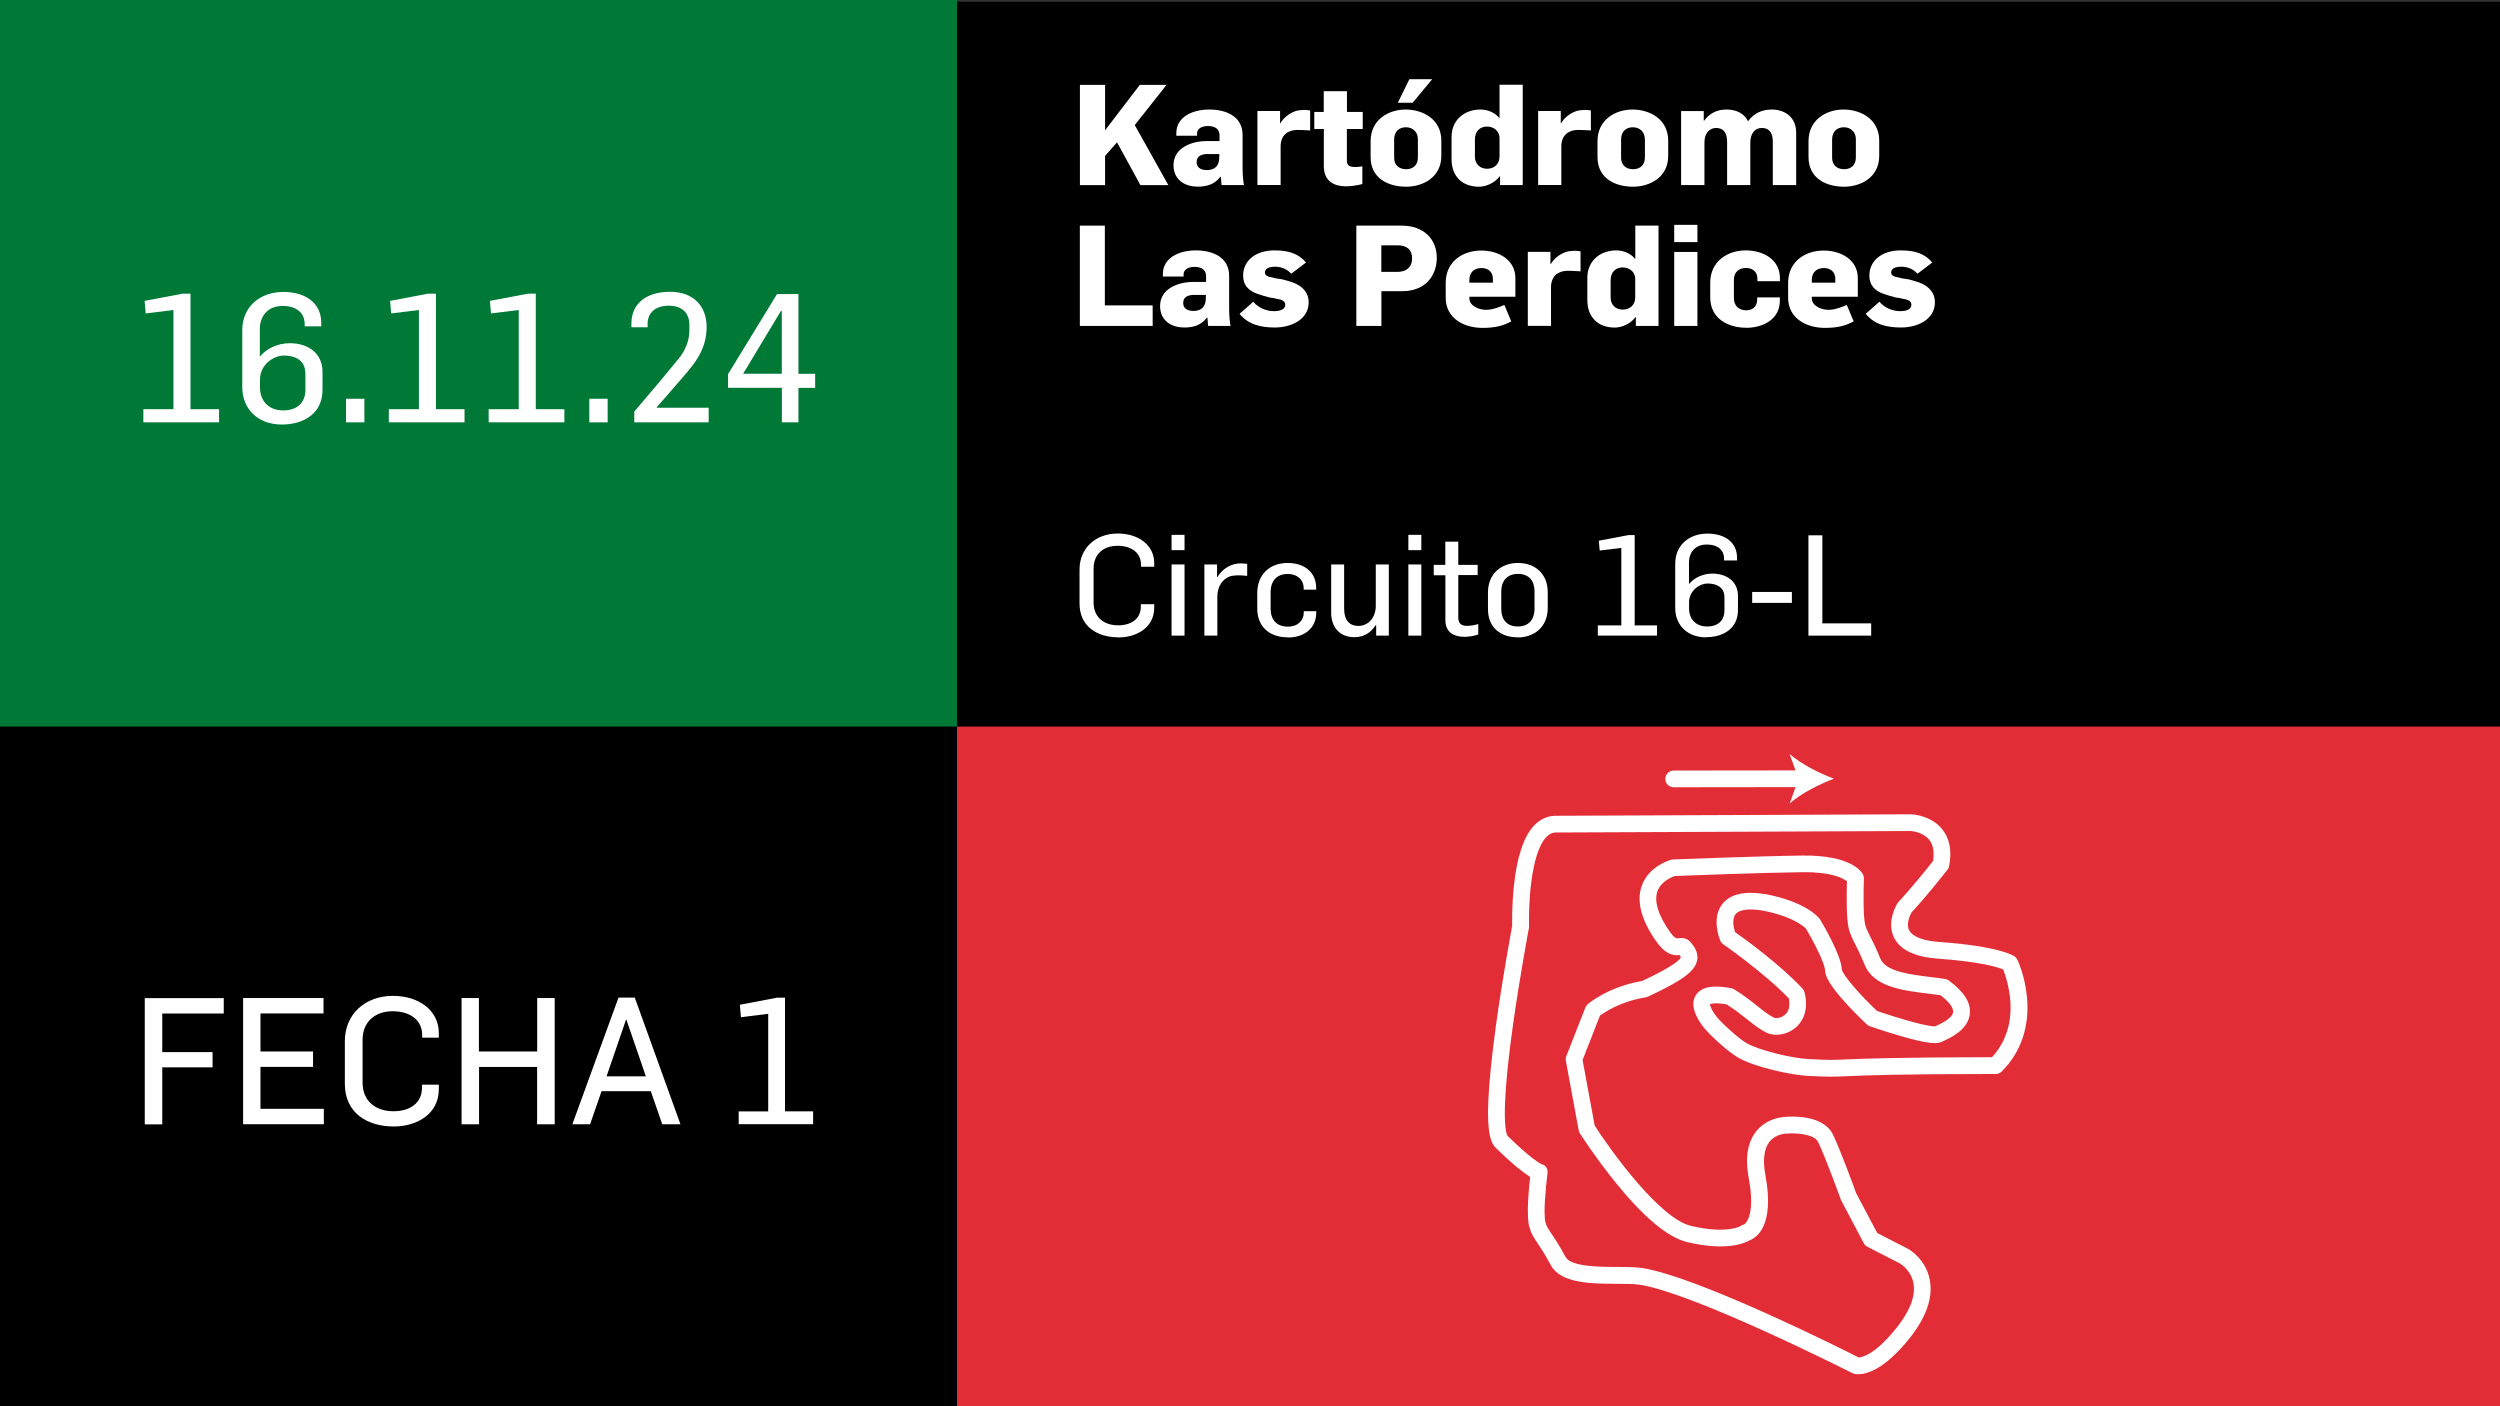
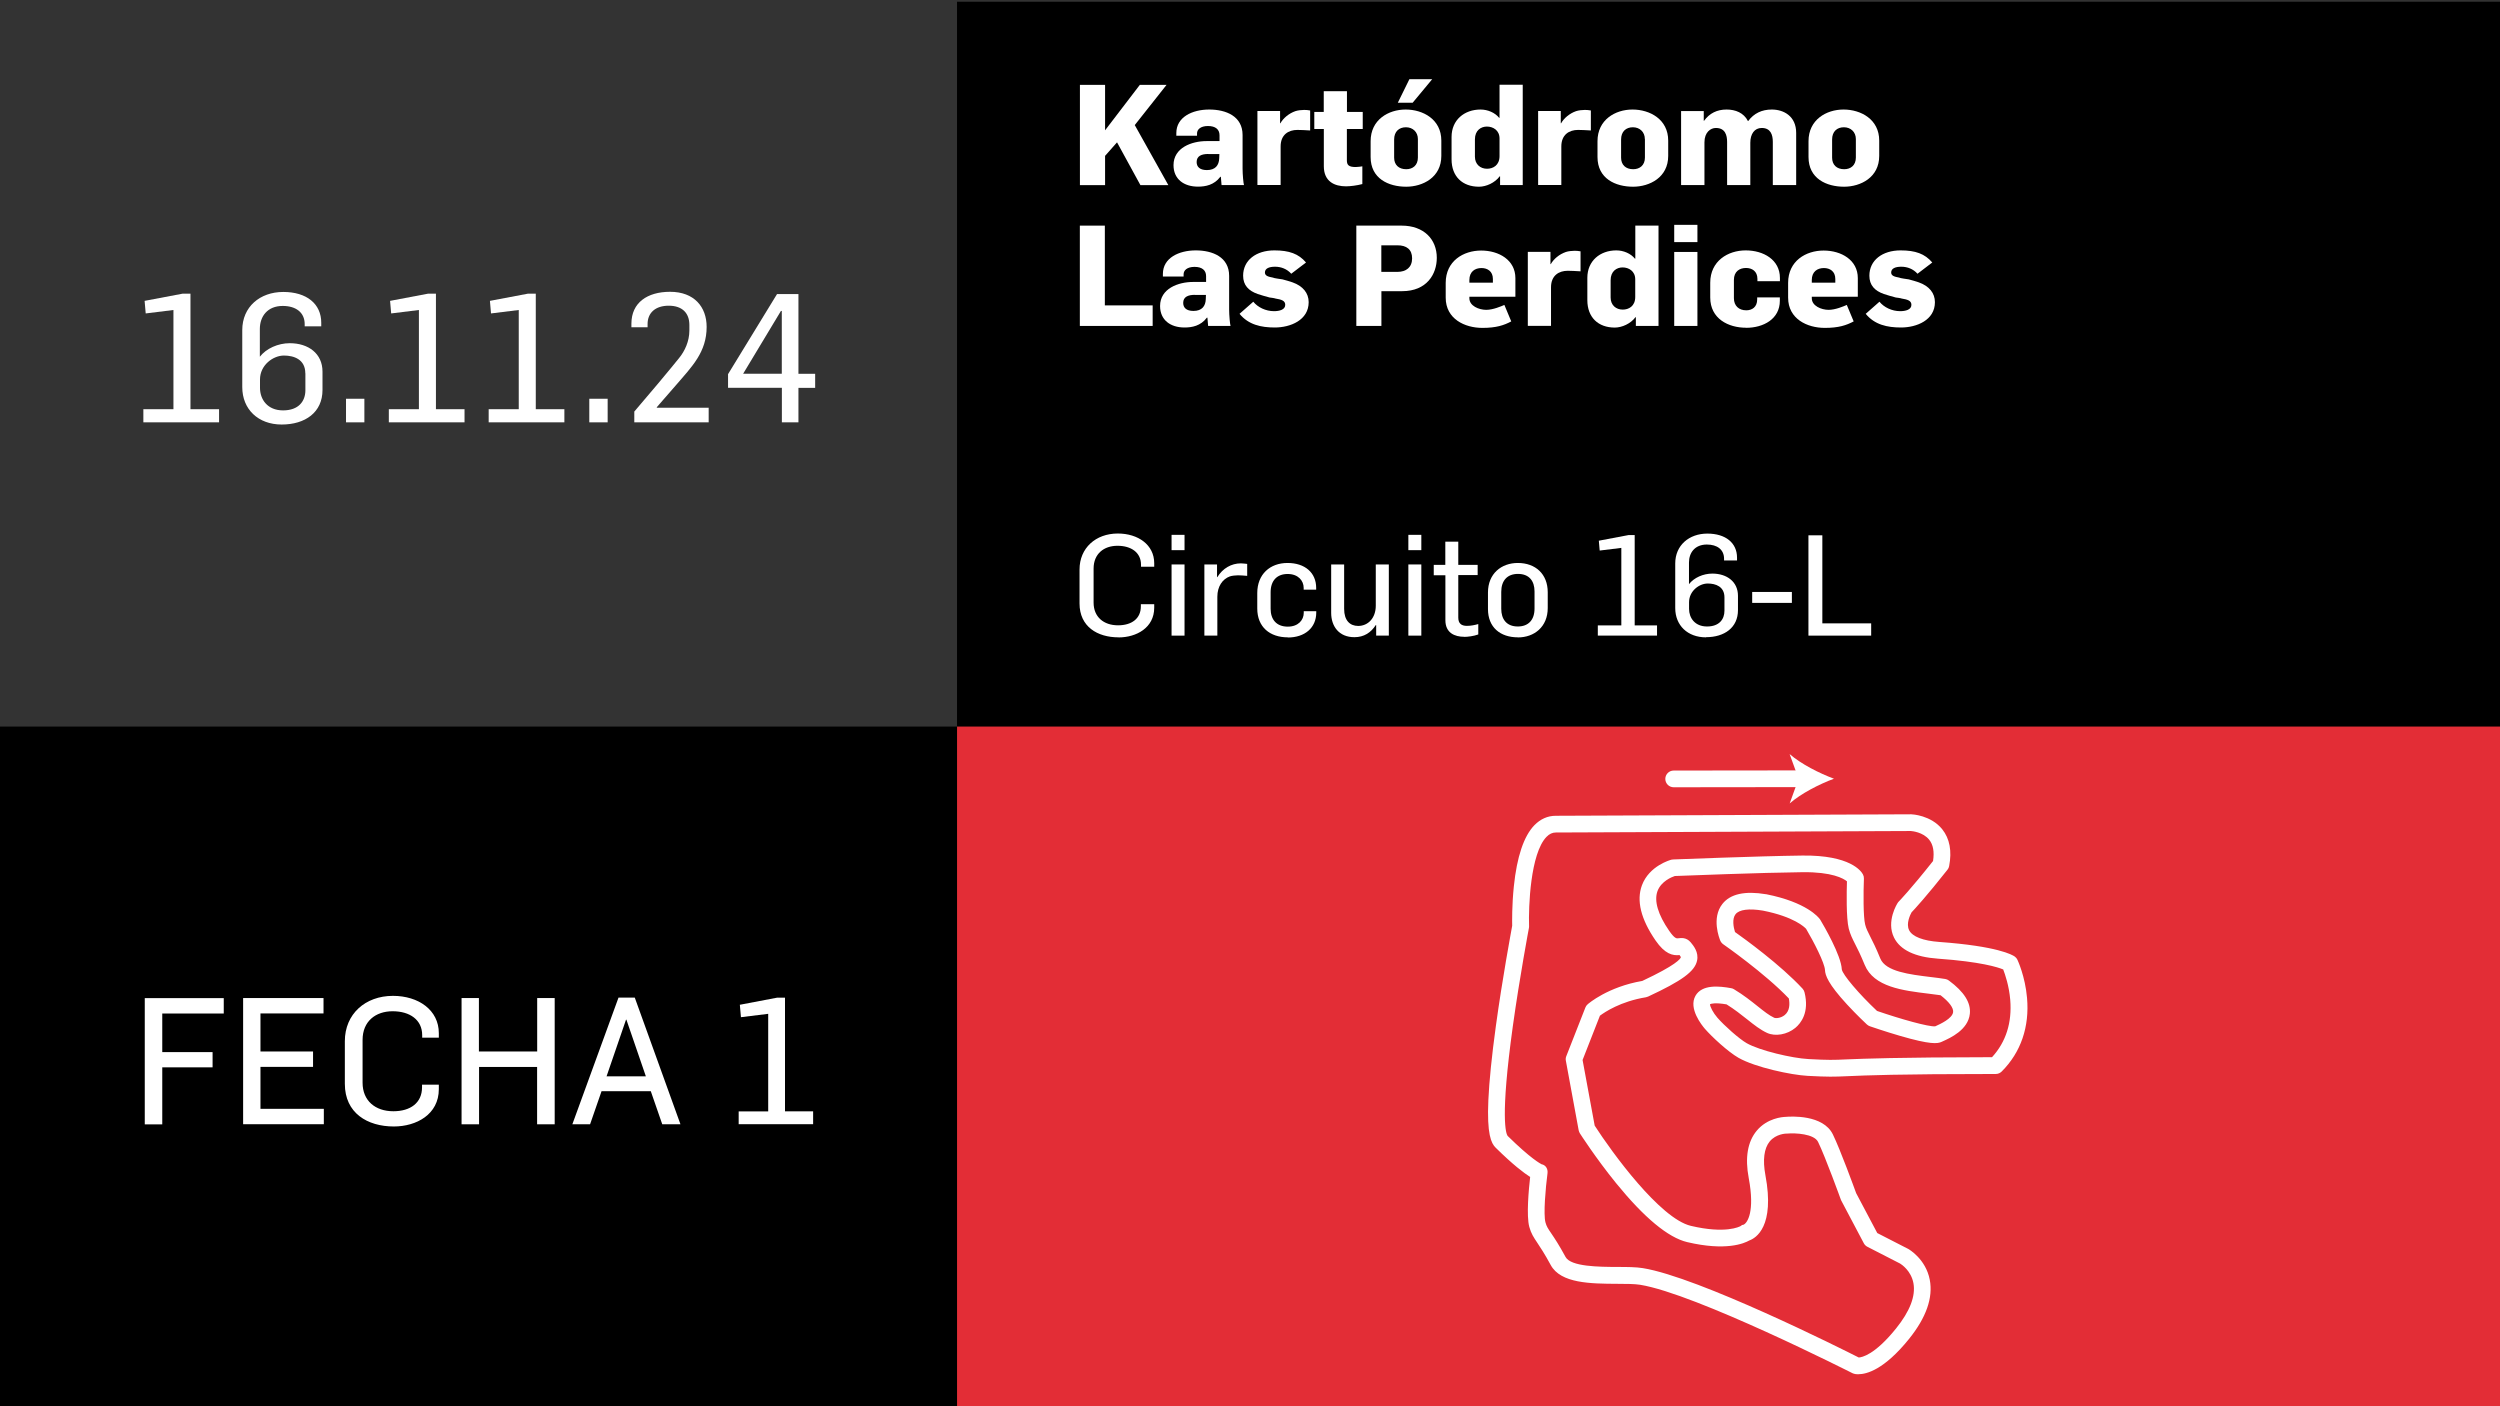
<svg xmlns="http://www.w3.org/2000/svg" id="Capa_2" data-name="Capa 2" viewBox="0 0 320 180">
  <rect x="0" y="0" width="320" height="180" fill="#333333" stroke="none" />
  <defs>
    <style> .cls-1 { fill: #fff; } .cls-2 { fill: #007836; } .cls-3 { fill: #e32d36; } </style>
  </defs>
  <g id="Capa_1-2" data-name="Capa 1">
    <g>
      <path d="M122.5.22h197.5v93.04H122.5V.22Z" />
      <path class="cls-3" d="M122.5,93h197.5v87H122.5v-87Z" />
      <g>
-         <path class="cls-2" d="M0,0h122.5v93.04H0V0Z" />
        <g>
          <path class="cls-1" d="M18.35,54.06v-1.68h3.85v-12.7l-3.55.44-.14-1.61,4.86-.92h1.01v14.79h3.66v1.68h-9.7Z" />
          <path class="cls-1" d="M36.06,54.34c-3.02,0-5.05-1.96-5.05-4.79v-7.3c0-2.97,2.26-4.88,5.25-4.88s4.86,1.52,4.86,3.94v.46h-2.12v-.28c0-1.5-1.13-2.33-2.81-2.33-1.96,0-2.93,1.34-2.93,2.95v3.55c.83-1.06,2.33-1.73,3.83-1.73,2.37,0,4.19,1.31,4.19,3.64v2.35c0,2.86-2.21,4.42-5.23,4.42ZM39.08,47.79c0-1.77-1.43-2.28-2.74-2.28-1.38,0-3.06,1.22-3.06,3.06v1.08c0,1.47.95,2.88,2.95,2.88s2.86-1.18,2.86-2.58v-2.17Z" />
          <path class="cls-1" d="M44.29,54.06v-3.02h2.35v3.02h-2.35Z" />
          <path class="cls-1" d="M49.77,54.06v-1.68h3.85v-12.7l-3.55.44-.14-1.61,4.86-.92h1.01v14.79h3.66v1.68h-9.7Z" />
          <path class="cls-1" d="M62.55,54.06v-1.68h3.85v-12.7l-3.55.44-.14-1.61,4.86-.92h1.01v14.79h3.66v1.68h-9.7Z" />
          <path class="cls-1" d="M75.43,54.06v-3.02h2.35v3.02h-2.35Z" />
          <path class="cls-1" d="M81.19,54.06v-1.38l2.97-3.5c.95-1.11,2.74-3.32,2.74-3.32.76-.92,1.34-2.19,1.34-3.55v-.71c0-1.52-.9-2.47-2.65-2.47-1.66,0-2.7.88-2.7,2.35v.41h-2.07v-.46c0-2.7,2.05-4.08,4.95-4.08,3.09,0,4.68,1.94,4.68,4.49,0,3.23-1.87,5.07-3.89,7.42l-2.49,2.86v.07h6.64v1.87h-9.52Z" />
          <path class="cls-1" d="M102.2,49.64v4.42h-2.12v-4.42h-6.89v-1.75l6.27-10.25h2.74v10.21h2.14v1.8h-2.14ZM100.08,39.8h-.12l-4.84,8.04h4.95v-8.04Z" />
        </g>
      </g>
      <g>
        <path d="M0,93h122.5v87H0v-87Z" />
        <g>
          <path class="cls-1" d="M20.77,129.73v4.94h6.44v1.95h-6.44v7.3h-2.24v-16.16h10.11v1.97h-7.86Z" />
          <path class="cls-1" d="M31.12,143.91v-16.16h10.29v1.97h-8.07v4.87h6.73v1.97h-6.73v5.37h8.11v1.97h-10.33Z" />
          <path class="cls-1" d="M50.42,144.19c-3.4,0-6.28-1.72-6.28-5.46v-5.46c0-3.47,2.61-5.8,6.16-5.8,3.26,0,5.87,1.81,5.87,4.78v.57h-2.13v-.32c0-1.97-1.59-3.06-3.78-3.06s-3.85,1.29-3.85,3.67v5.48c0,2.29,1.61,3.65,3.94,3.65,2.2,0,3.67-1.09,3.67-3.06v-.34h2.15v.57c0,3.24-2.88,4.78-5.76,4.78Z" />
          <path class="cls-1" d="M68.75,143.91v-7.34h-7.43v7.34h-2.24v-16.16h2.22v6.84h7.46v-6.84h2.24v16.16h-2.24Z" />
          <path class="cls-1" d="M84.77,143.91l-1.47-4.24h-6.3l-1.47,4.24h-2.27l5.91-16.22h2.08l5.85,16.22h-2.33ZM80.17,130.52h-.04l-2.49,7.25h5.03l-2.49-7.25Z" />
          <path class="cls-1" d="M94.55,143.91v-1.65h3.78v-12.49l-3.49.43-.14-1.59,4.78-.91h1v14.55h3.6v1.65h-9.54Z" />
        </g>
      </g>
      <g>
        <path class="cls-1" d="M145.97,23.69l-2.99-5.47-1.53,1.73v3.75h-3.22v-12.84h3.22v5.82l4.45-5.82h3.42l-4.07,5.15,4.3,7.69h-3.58Z" />
        <path class="cls-1" d="M156.36,23.69c0-.07-.09-.97-.09-1.06h-.07c-.79,1.06-1.91,1.26-2.86,1.26-1.82,0-3.13-.97-3.13-2.75,0-2.23,2.32-3.08,4.23-3.08h1.66v-.74c0-.76-.52-1.19-1.48-1.19s-1.4.45-1.4.95v.29h-2.65v-.34c0-2.05,2.05-3.01,4.21-3.01s4.27.86,4.27,3.26v4.32c0,.72.11,1.91.18,2.09h-2.86ZM154.66,19.71c-.86,0-1.49.25-1.49,1.03,0,.61.4,1.03,1.31,1.03,1.08,0,1.55-.61,1.58-1.51l.02-.54h-1.42Z" />
        <path class="cls-1" d="M166.06,16.63c-1.12,0-2.14.59-2.14,2.12v4.93h-2.97v-9.47h2.9v1.57h.04c.36-.65,1.08-1.26,1.91-1.55.32-.11.81-.16,1.13-.16.22,0,.52.02.77.07v2.56c-.31-.04-1.51-.07-1.64-.07Z" />
        <path class="cls-1" d="M172.4,16.5v4.02c0,.59.22.86,1.13.86.29,0,.72-.07.85-.09v2.27c-.67.18-1.55.29-2.09.29-1.44,0-2.84-.59-2.84-2.57v-4.77h-1.22v-2.18h1.21v-2.66h2.97v2.66h2.02v2.18h-2.02Z" />
        <path class="cls-1" d="M180,23.9c-2.27,0-4.56-1.04-4.56-3.8v-2.03c0-2.74,2.27-4.05,4.48-4.05s4.57,1.24,4.57,3.98v1.96c0,2.75-2.38,3.94-4.5,3.94ZM181.49,17.8c0-.9-.65-1.51-1.53-1.51s-1.51.54-1.51,1.57v2.32c0,.92.59,1.48,1.55,1.48.83,0,1.49-.5,1.49-1.49v-2.36ZM180.81,13.15h-1.89l1.48-3.01h2.92l-2.5,3.01Z" />
        <path class="cls-1" d="M192.01,23.69v-1.12h-.05c-.61.83-1.73,1.33-2.65,1.33-2.12,0-3.51-1.31-3.51-3.51v-2.86c0-2.18,1.64-3.51,3.71-3.51.92,0,1.85.4,2.38,1.06h.05v-4.23h2.97v12.84h-2.9ZM191.94,17.73c0-1.06-.83-1.53-1.62-1.53-.74,0-1.53.47-1.53,1.64v2.21c0,.99.7,1.55,1.55,1.55.76,0,1.6-.43,1.6-1.62v-2.25Z" />
        <path class="cls-1" d="M201.99,16.63c-1.12,0-2.14.59-2.14,2.12v4.93h-2.97v-9.47h2.9v1.57h.04c.36-.65,1.08-1.26,1.91-1.55.32-.11.81-.16,1.13-.16.22,0,.52.02.77.07v2.56c-.31-.04-1.51-.07-1.64-.07Z" />
        <path class="cls-1" d="M209.04,23.9c-2.27,0-4.56-1.04-4.56-3.8v-2.03c0-2.74,2.27-4.05,4.48-4.05s4.57,1.24,4.57,3.98v1.96c0,2.75-2.38,3.94-4.5,3.94ZM210.54,17.8c0-.9-.65-1.51-1.53-1.51s-1.51.54-1.51,1.57v2.32c0,.92.59,1.48,1.55,1.48.83,0,1.5-.5,1.5-1.49v-2.36Z" />
        <path class="cls-1" d="M226.92,23.69v-5.53c0-.9-.27-1.78-1.42-1.78-.92,0-1.46.76-1.46,1.89v5.42h-2.97v-5.51c0-.86-.23-1.8-1.44-1.8-.67,0-1.46.54-1.46,1.84v5.47h-2.99v-9.47h2.9v1.24h.04c.7-.97,1.67-1.44,2.88-1.44,1.13,0,2.2.41,2.74,1.48l.04-.02c.72-.97,1.73-1.46,3.01-1.46,1.53,0,3.12.85,3.12,2.99v6.68h-2.97Z" />
        <path class="cls-1" d="M236.05,23.9c-2.27,0-4.56-1.04-4.56-3.8v-2.03c0-2.74,2.27-4.05,4.48-4.05s4.57,1.24,4.57,3.98v1.96c0,2.75-2.38,3.94-4.5,3.94ZM237.55,17.8c0-.9-.65-1.51-1.53-1.51s-1.51.54-1.51,1.57v2.32c0,.92.59,1.48,1.55,1.48.83,0,1.49-.5,1.49-1.49v-2.36Z" />
        <path class="cls-1" d="M138.22,41.72v-12.84h3.2v10.21h6.12v2.63h-9.33Z" />
        <path class="cls-1" d="M154.64,41.72c0-.07-.09-.97-.09-1.06h-.07c-.79,1.06-1.91,1.26-2.86,1.26-1.82,0-3.13-.97-3.13-2.75,0-2.23,2.32-3.08,4.23-3.08h1.66v-.74c0-.76-.52-1.19-1.48-1.19s-1.4.45-1.4.95v.29h-2.65v-.34c0-2.05,2.05-3.01,4.21-3.01s4.27.86,4.27,3.26v4.32c0,.72.11,1.91.18,2.09h-2.86ZM152.95,37.74c-.87,0-1.5.25-1.5,1.03,0,.61.4,1.03,1.31,1.03,1.08,0,1.55-.61,1.58-1.51l.02-.54h-1.42Z" />
        <path class="cls-1" d="M163.18,41.92c-1.78,0-3.38-.36-4.52-1.75l1.76-1.55c.58.72,1.6,1.21,2.65,1.21.68,0,1.44-.18,1.44-.81,0-.54-.49-.68-1.26-.81-.05-.04-.7-.13-.74-.13-.23-.05-1.35-.38-1.53-.45-1.17-.41-1.86-1.13-1.86-2.34,0-1.98,1.66-3.24,4-3.24,1.89,0,3.1.43,4.05,1.55l-1.89,1.44c-.54-.61-1.3-.9-2.07-.9s-1.3.22-1.3.74c0,.43.43.54,1.01.65.14.09,1.1.2,1.24.23.2.05,1.13.31,1.28.38,1.33.47,2.07,1.37,2.07,2.54,0,2.3-2.34,3.24-4.34,3.24Z" />
        <path class="cls-1" d="M179.48,37.27h-2.66v4.45h-3.21v-12.84h5.8c2.85,0,4.5,1.75,4.5,4.12,0,2.11-1.3,4.27-4.43,4.27ZM178.88,31.4h-2.07v3.4h2.07c1.1,0,1.87-.58,1.87-1.73s-.72-1.67-1.87-1.67Z" />
        <path class="cls-1" d="M188.08,37.96v.22c0,.97,1.21,1.48,2.16,1.48.86,0,1.91-.45,2.32-.63l.88,2.11c-.94.5-1.93.83-3.69.83-2.27,0-4.7-1.15-4.7-3.87v-1.89c0-2.81,2.27-4.14,4.54-4.14s4.38,1.21,4.38,3.53v2.38h-5.89ZM191.09,35.71c0-.99-.7-1.4-1.46-1.4-.85,0-1.55.47-1.55,1.53v.34h3.01v-.47Z" />
        <path class="cls-1" d="M200.67,34.66c-1.12,0-2.14.59-2.14,2.12v4.93h-2.97v-9.47h2.9v1.57h.04c.36-.65,1.08-1.26,1.91-1.55.32-.11.81-.16,1.13-.16.22,0,.52.02.77.07v2.56c-.31-.04-1.51-.07-1.64-.07Z" />
        <path class="cls-1" d="M209.39,41.72v-1.12h-.05c-.61.83-1.73,1.33-2.65,1.33-2.12,0-3.51-1.31-3.51-3.51v-2.86c0-2.18,1.64-3.51,3.71-3.51.92,0,1.85.4,2.38,1.06h.05v-4.23h2.97v12.84h-2.9ZM209.31,35.76c0-1.06-.83-1.53-1.62-1.53-.74,0-1.53.47-1.53,1.64v2.21c0,.99.7,1.55,1.55,1.55.76,0,1.6-.43,1.6-1.62v-2.25Z" />
        <path class="cls-1" d="M214.3,30.99v-2.21h2.97v2.21h-2.97ZM214.3,41.72v-9.47h2.97v9.47h-2.97Z" />
        <path class="cls-1" d="M223.5,41.95c-2.27,0-4.59-1.15-4.59-3.87v-1.89c0-2.79,2.27-4.14,4.54-4.14s4.38,1.19,4.38,3.53v.41h-2.88v-.29c0-.99-.7-1.4-1.46-1.4-.83,0-1.55.45-1.55,1.53v2.34c0,.97.63,1.55,1.58,1.55.74,0,1.4-.41,1.4-1.4v-.25h2.9v.43c0,2.34-2.11,3.46-4.32,3.46Z" />
        <path class="cls-1" d="M231.91,37.96v.22c0,.97,1.21,1.48,2.16,1.48.86,0,1.91-.45,2.32-.63l.88,2.11c-.94.5-1.93.83-3.69.83-2.27,0-4.7-1.15-4.7-3.87v-1.89c0-2.81,2.27-4.14,4.54-4.14s4.38,1.21,4.38,3.53v2.38h-5.89ZM234.92,35.71c0-.99-.7-1.4-1.46-1.4-.85,0-1.55.47-1.55,1.53v.34h3.01v-.47Z" />
        <path class="cls-1" d="M243.33,41.92c-1.78,0-3.38-.36-4.52-1.75l1.76-1.55c.58.72,1.6,1.21,2.65,1.21.68,0,1.44-.18,1.44-.81,0-.54-.49-.68-1.26-.81-.05-.04-.7-.13-.74-.13-.23-.05-1.35-.38-1.53-.45-1.17-.41-1.85-1.13-1.85-2.34,0-1.98,1.66-3.24,4-3.24,1.89,0,3.1.43,4.05,1.55l-1.89,1.44c-.54-.61-1.3-.9-2.07-.9s-1.3.22-1.3.74c0,.43.43.54,1.01.65.14.09,1.1.2,1.24.23.2.05,1.13.31,1.28.38,1.33.47,2.07,1.37,2.07,2.54,0,2.3-2.34,3.24-4.34,3.24Z" />
        <path class="cls-1" d="M143.17,81.58c-2.7,0-4.99-1.37-4.99-4.34v-4.34c0-2.75,2.07-4.61,4.9-4.61,2.59,0,4.66,1.44,4.66,3.8v.45h-1.69v-.25c0-1.57-1.26-2.43-3.01-2.43s-3.06,1.03-3.06,2.92v4.36c0,1.82,1.28,2.9,3.13,2.9,1.75,0,2.92-.86,2.92-2.43v-.27h1.71v.45c0,2.57-2.29,3.8-4.57,3.8Z" />
        <path class="cls-1" d="M149.96,70.42v-1.96h1.66v1.96h-1.66ZM149.96,81.36v-9.11h1.66v9.11h-1.66Z" />
        <path class="cls-1" d="M158.46,73.64c-.29,0-.79.05-1.04.14-.94.34-1.6,1.28-1.6,2.61v4.97h-1.66v-9.11h1.62v1.62h.04c.68-1.12,1.8-1.76,3.01-1.76.27,0,.59.05.81.07v1.53c-.22-.04-1.08-.07-1.17-.07Z" />
        <path class="cls-1" d="M164.84,81.58c-2.29,0-3.91-1.31-3.91-3.69v-1.98c0-2.41,1.64-3.85,3.87-3.85s3.67,1.24,3.67,3.19v.23h-1.6v-.23c0-.92-.7-1.78-2.05-1.78s-2.18.83-2.18,2.34v2.11c0,1.35.72,2.29,2.2,2.29,1.35,0,2.04-.86,2.04-1.76v-.22h1.6v.18c0,1.96-1.48,3.19-3.64,3.19Z" />
        <path class="cls-1" d="M176.15,81.36v-1.35h-.05c-.63.97-1.51,1.55-2.74,1.55-1.98,0-2.97-1.4-2.97-3.12v-6.19h1.66v5.69c0,1.46.72,2.18,1.8,2.18,1.26,0,2.25-1.01,2.25-2.59v-5.28h1.67v9.11h-1.62Z" />
        <path class="cls-1" d="M180.27,70.42v-1.96h1.66v1.96h-1.66ZM180.27,81.36v-9.11h1.66v9.11h-1.66Z" />
        <path class="cls-1" d="M187.42,81.51c-1.21,0-2.41-.49-2.41-2.12v-5.76h-1.49v-1.33h1.48v-2.97h1.66v2.97h2.48v1.31h-2.48v5.44c0,.77.41,1.06,1.1,1.06.54,0,1.03-.11,1.46-.23v1.33c-.59.22-1.39.31-1.78.31Z" />
        <path class="cls-1" d="M194.3,81.58c-2.29,0-3.84-1.3-3.84-3.62v-2.12c0-2.41,1.71-3.78,3.82-3.78,2.27,0,3.83,1.42,3.83,3.75v2.02c0,2.41-1.73,3.76-3.82,3.76ZM196.42,75.71c0-1.33-.67-2.25-2.12-2.25-1.35,0-2.14.83-2.14,2.3v2.16c0,1.33.67,2.27,2.12,2.27,1.35,0,2.14-.83,2.14-2.3v-2.18Z" />
        <path class="cls-1" d="M204.52,81.36v-1.31h3.01v-9.92l-2.77.34-.11-1.26,3.8-.72h.79v11.56h2.86v1.31h-7.58Z" />
        <path class="cls-1" d="M218.37,81.58c-2.36,0-3.94-1.53-3.94-3.75v-5.71c0-2.32,1.77-3.82,4.11-3.82s3.8,1.19,3.8,3.08v.36h-1.66v-.22c0-1.17-.88-1.82-2.2-1.82-1.53,0-2.29,1.04-2.29,2.3v2.77c.65-.83,1.82-1.35,2.99-1.35,1.85,0,3.28,1.03,3.28,2.84v1.84c0,2.23-1.73,3.46-4.09,3.46ZM220.73,76.47c0-1.39-1.12-1.78-2.14-1.78-1.08,0-2.39.95-2.39,2.4v.85c0,1.15.74,2.25,2.3,2.25s2.23-.92,2.23-2.02v-1.69Z" />
        <path class="cls-1" d="M224.28,77.17v-1.4h5.08v1.4h-5.08Z" />
        <path class="cls-1" d="M231.48,81.36v-12.84h1.78v11.27h6.25v1.57h-8.03Z" />
      </g>
      <g>
        <g>
          <path class="cls-1" d="M214.23,100.77c-.59,0-1.07-.48-1.07-1.07,0-.59.48-1.07,1.07-1.07l16.52-.02h0c.59,0,1.07.48,1.07,1.07,0,.59-.48,1.07-1.07,1.07l-16.52.02h0Z" />
          <path class="cls-1" d="M234.76,99.68c-1.89-.7-4.23-1.89-5.69-3.16l1.15,3.16-1.14,3.16c1.45-1.27,3.79-2.47,5.68-3.17Z" />
        </g>
        <path class="cls-1" d="M237.88,175.91c-.28,0-.47-.04-.57-.07-.07-.02-.13-.04-.19-.07-.2-.1-20.09-10.18-27.19-11.32-.69-.11-1.77-.12-2.91-.12-3.4-.02-7.25-.04-8.53-2.41-.79-1.46-1.33-2.26-1.72-2.85-.46-.69-.79-1.18-1.02-2.03-.39-1.44-.07-4.79.11-6.39-.79-.5-2.19-1.55-4.42-3.75-.57-.56-1.13-1.72-.93-6.1.11-2.41.43-5.6.96-9.46.83-6.06,1.93-11.95,2.09-12.84-.01-.52-.04-2.62.21-5.03.39-3.81,1.28-6.45,2.63-7.84.78-.8,1.7-1.21,2.74-1.21h0l45.46-.19s.03,0,.04,0c.1,0,2.52.11,3.97,1.92.95,1.19,1.25,2.78.88,4.71-.03.17-.1.33-.21.46-2.7,3.42-4.22,5.06-4.6,5.46-.16.29-.74,1.44-.31,2.29.41.82,1.78,1.35,3.86,1.5,7.46.54,9.35,1.65,9.66,1.87.15.11.27.25.34.41.04.09.99,2.12,1.23,4.87.33,3.71-.79,6.98-3.24,9.43-.2.2-.47.32-.76.32-12.57,0-16.72.18-18.95.28-1.82.08-2.43.1-5.13-.04-2.1-.11-6.71-1.09-8.85-2.31-1.32-.75-3.4-2.67-4.31-3.72-.36-.42-2.13-2.59-1.2-4.22.84-1.47,3.01-1.26,4.58-.97.13.02.25.07.36.14,1.23.74,2.19,1.51,3.03,2.18.79.63,1.47,1.17,2.1,1.46.21.1.86.06,1.36-.35.64-.53.66-1.4.52-2.12-3.09-3.24-8.33-6.89-8.39-6.93-.17-.12-.3-.28-.38-.46-.12-.29-1.16-2.9.27-4.71,1.01-1.28,2.88-1.69,5.57-1.24.01,0,.02,0,.03,0,5.2,1.03,6.72,2.98,6.87,3.19.02.02.03.05.05.07.45.75,2.68,4.57,2.76,6.36.1.67,2.19,3.14,4.51,5.32,3.02,1.04,6.62,2.05,7.44,1.97l.07-.03c.53-.24,2.14-.96,2.23-1.8.06-.54-.53-1.32-1.61-2.15-.48-.07-.99-.13-1.53-.2-3.29-.4-7.02-.85-8.18-3.69-.52-1.27-.91-2.05-1.23-2.67-.35-.69-.62-1.23-.81-1.97-.34-1.37-.27-4.78-.23-6.05-.45-.37-1.9-1.21-5.68-1.17-5.34.06-15.08.44-16.35.49-.37.12-1.75.66-2.22,1.93-.46,1.25.06,3.01,1.5,5.09.7,1.01.95.98,1.17.95.31-.04,1.02-.15,1.58.52.34.41,1.06,1.26.81,2.36-.3,1.37-1.94,2.57-6.26,4.58-.09.04-.18.07-.28.09-3.25.53-5.29,1.91-5.89,2.36l-2.22,5.67,1.55,8.4c2.2,3.42,8.36,11.89,12.31,12.83,4.41,1.04,6.21.12,6.38.02.15-.13.18-.15.37-.17.49-.23,1.46-1.67.66-5.95-.5-2.63-.15-4.68,1.03-6.09,1.34-1.6,3.28-1.75,3.68-1.76.66-.06,4.81-.32,6.06,2.25.96,1.97,2.73,6.84,2.98,7.52l2.7,5.1,3.92,2.01s.02.01.04.02c.09.05,2.25,1.29,2.76,3.95.44,2.29-.45,4.84-2.66,7.58-3.18,3.94-5.43,4.51-6.47,4.51ZM197.36,149.03c.53.13.79.62.72,1.16-.25,1.88-.54,5.25-.26,6.28.14.51.31.77.74,1.4.42.62.99,1.47,1.83,3.02.68,1.25,4.27,1.27,6.65,1.28,1.28,0,2.38.01,3.24.15,7.14,1.15,25.48,10.34,27.64,11.44.38-.02,2.03-.31,4.77-3.71,1.78-2.21,2.53-4.16,2.23-5.8-.3-1.61-1.54-2.41-1.7-2.51l-4.19-2.15c-.2-.1-.36-.26-.46-.45l-2.89-5.47s-.04-.09-.06-.14c-.02-.05-1.95-5.4-2.91-7.37-.51-1.03-2.9-1.16-3.97-1.06-.04,0-.07,0-.11,0,0,0-1.3.02-2.11,1.01-.72.88-.91,2.37-.55,4.3,1.24,6.6-1.22,8.07-2.06,8.37-.66.38-3,1.38-7.95.21-2.44-.58-5.51-3.13-9.12-7.57-2.61-3.22-4.54-6.24-4.62-6.36-.07-.12-.12-.25-.15-.38l-1.64-8.91c-.04-.2-.02-.4.06-.59l2.44-6.22c.06-.16.16-.3.29-.41.1-.09,2.58-2.23,6.99-2.99,4.33-2.03,4.88-2.82,4.94-3.03,0-.03-.04-.11-.17-.28-.88.09-1.87-.13-3.07-1.87-1.88-2.73-2.47-5.11-1.74-7.07.94-2.51,3.66-3.24,3.77-3.27.07-.02.15-.03.23-.03.11,0,10.83-.43,16.55-.5,6.12-.07,7.52,2,7.74,2.42.09.17.13.35.12.54-.07,1.75-.09,4.89.16,5.87.12.5.32.88.64,1.52.32.62.75,1.48,1.3,2.83.68,1.67,3.75,2.04,6.45,2.37.65.08,1.27.15,1.86.25.17.03.33.09.47.2,1.95,1.44,2.83,2.84,2.68,4.26-.22,2.06-2.51,3.09-3.49,3.53l-.13.06c-.51.23-1.38.38-5.35-.78-1.96-.57-3.76-1.2-3.83-1.22-.14-.05-.27-.13-.38-.23-.05-.05-1.28-1.19-2.54-2.56-2.44-2.65-2.79-3.74-2.82-4.39-.04-.91-1.43-3.62-2.42-5.29-.19-.21-1.53-1.54-5.52-2.33-1.79-.3-3.04-.14-3.51.46-.47.59-.26,1.69-.07,2.28,1.2.85,5.81,4.18,8.65,7.25.12.13.21.3.25.47.64,2.58-.47,3.96-1.18,4.55-1.04.86-2.56,1.13-3.62.64-.86-.4-1.64-1.01-2.54-1.73-.76-.6-1.61-1.28-2.64-1.92-1.46-.25-1.99-.09-2.12-.02,0,.31.4,1.1.95,1.73.87,1,2.77,2.7,3.75,3.26,1.65.94,5.8,1.92,7.9,2.03,2.59.14,3.18.12,4.92.04,2.22-.09,6.32-.26,18.58-.28,1.79-1.96,2.57-4.43,2.33-7.35-.15-1.79-.66-3.25-.9-3.88-.67-.28-2.86-.99-8.35-1.38-2.95-.21-4.84-1.12-5.62-2.69-1.04-2.09.41-4.38.48-4.47.04-.06.08-.12.14-.17.01-.01,1.48-1.52,4.37-5.17.18-1.17.02-2.09-.49-2.72-.79-.99-2.21-1.11-2.36-1.12l-45.43.19s0,0,0,0c-.45,0-.83.18-1.2.56-2.07,2.14-2.31,8.97-2.23,11.43,0,.08,0,.16-.02.24-.01.06-1.17,6.19-2.06,12.58-1.64,11.84-.86,13.74-.67,14.02,2.99,2.94,4.22,3.57,4.4,3.66ZM223.21,156.77h0,0ZM247.63,131.4s0,0,0,0h0Z" />
      </g>
    </g>
  </g>
</svg>